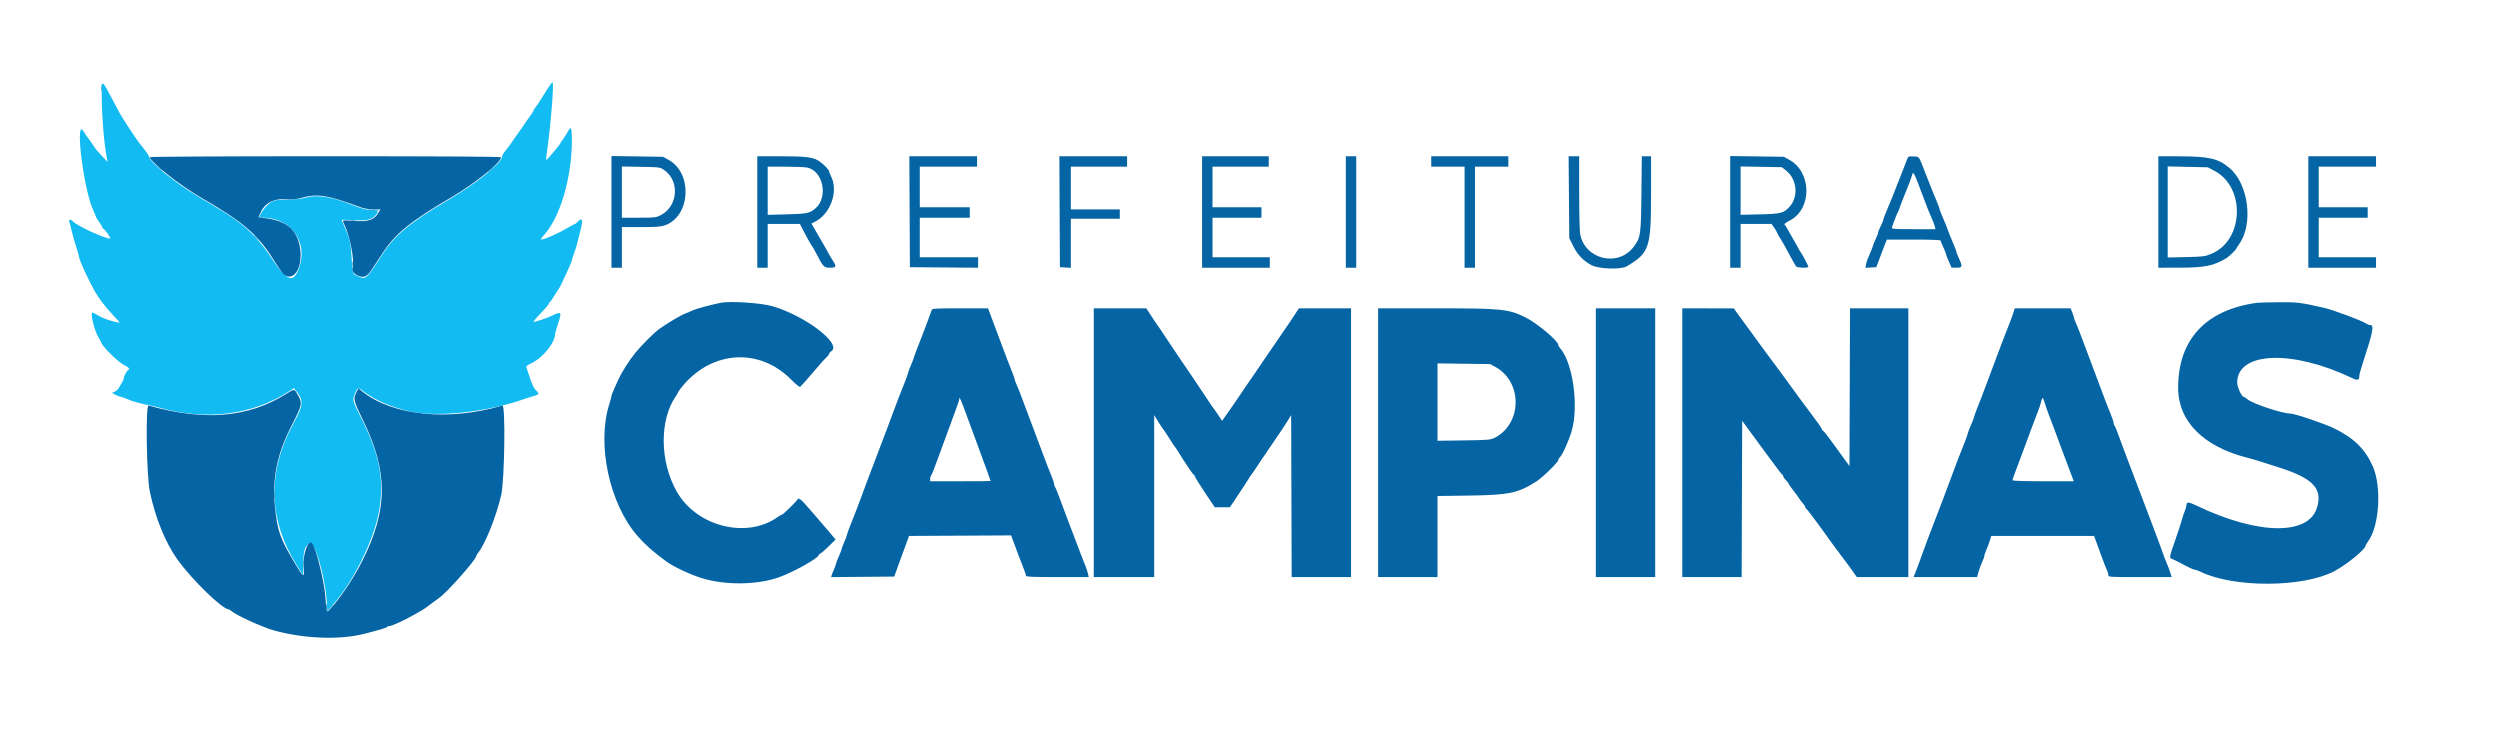
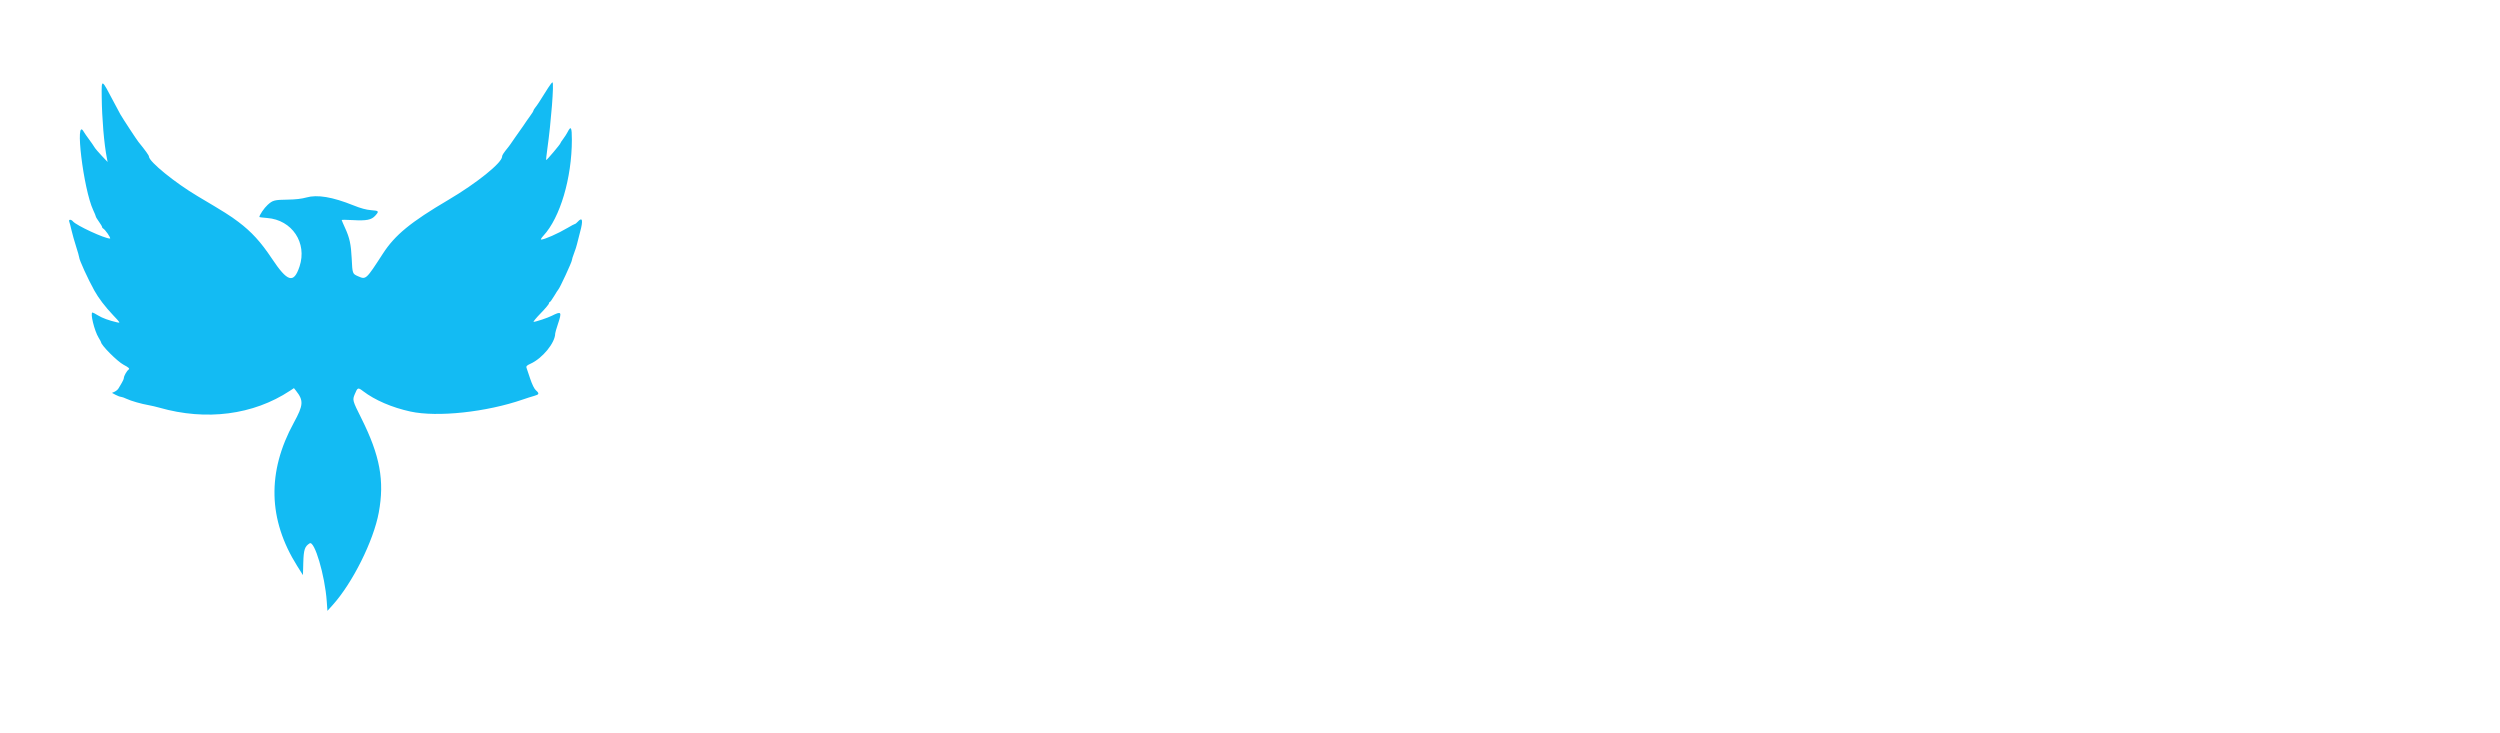
<svg xmlns="http://www.w3.org/2000/svg" id="svg" version="1.1" width="400" height="117.217" viewBox="0, 0, 400,117.217">
  <g id="svgg">
-     <path id="path0" d="M16.274 15.458 C 16.312 19.009,16.647 22.984,17.109 25.349 L 17.219 25.917 16.270 24.917 C 15.747 24.367,15.229 23.757,15.118 23.561 C 15.007 23.366,14.617 22.800,14.250 22.305 C 13.883 21.810,13.503 21.262,13.405 21.087 C 11.911 18.430,13.342 30.296,14.918 33.630 C 15.146 34.113,15.333 34.571,15.333 34.646 C 15.333 34.722,15.558 35.094,15.833 35.474 C 16.108 35.853,16.333 36.233,16.333 36.318 C 16.333 36.403,16.390 36.497,16.458 36.528 C 16.816 36.687,17.837 38.167,17.589 38.167 C 16.720 38.167,12.214 36.076,11.669 35.420 C 11.370 35.059,10.933 35.088,11.079 35.458 C 11.143 35.619,11.305 36.237,11.440 36.833 C 11.575 37.429,11.906 38.604,12.176 39.444 C 12.446 40.284,12.667 41.062,12.667 41.173 C 12.667 41.563,14.071 44.640,15.080 46.460 C 15.773 47.709,16.785 49.041,18.094 50.425 C 19.284 51.683,19.295 51.704,18.737 51.577 C 17.459 51.287,16.351 50.883,15.676 50.462 C 15.268 50.208,14.874 50.000,14.801 50.000 C 14.387 50.000,15.101 52.942,15.781 54.038 C 15.993 54.380,16.167 54.698,16.167 54.745 C 16.167 55.219,18.777 57.836,19.773 58.361 C 20.607 58.801,20.795 58.981,20.578 59.132 C 20.297 59.328,19.834 60.135,19.821 60.452 C 19.814 60.616,19.665 60.975,19.490 61.250 C 19.314 61.525,19.086 61.910,18.983 62.107 C 18.881 62.303,18.599 62.554,18.357 62.664 L 17.917 62.865 18.500 63.175 C 18.821 63.346,19.200 63.489,19.344 63.493 C 19.487 63.497,19.899 63.642,20.260 63.815 C 20.964 64.153,22.614 64.624,23.834 64.836 C 24.247 64.908,24.997 65.085,25.501 65.228 C 32.998 67.368,40.534 66.392,46.391 62.524 L 47.032 62.101 47.355 62.509 C 48.605 64.090,48.557 64.806,47.011 67.632 C 42.711 75.491,42.891 83.143,47.548 90.552 L 48.472 92.020 48.527 90.022 C 48.586 87.943,48.754 87.433,49.545 86.933 C 50.323 86.443,51.986 92.074,52.278 96.183 L 52.388 97.736 53.209 96.826 C 56.404 93.286,59.770 86.538,60.605 82.000 C 61.542 76.904,60.802 72.894,57.823 66.938 C 56.387 64.068,56.373 64.014,56.767 63.062 C 57.216 61.980,57.276 61.959,58.103 62.590 C 59.983 64.025,62.728 65.206,65.667 65.846 C 69.979 66.784,77.817 65.944,83.667 63.917 C 84.262 63.710,85.069 63.454,85.458 63.347 C 86.276 63.123,86.329 62.960,85.748 62.450 C 85.483 62.218,85.145 61.534,84.826 60.583 C 84.549 59.758,84.280 58.959,84.229 58.806 C 84.160 58.601,84.323 58.446,84.859 58.207 C 86.782 57.351,88.833 54.844,88.833 53.349 C 88.833 53.235,89.021 52.584,89.250 51.901 C 89.935 49.861,89.849 49.739,88.285 50.528 C 87.623 50.862,85.729 51.494,85.379 51.498 C 85.266 51.499,85.772 50.885,86.504 50.132 C 87.235 49.380,87.833 48.667,87.833 48.549 C 87.833 48.430,87.891 48.333,87.961 48.333 C 88.031 48.333,88.344 47.902,88.657 47.375 C 88.969 46.848,89.270 46.379,89.324 46.333 C 89.544 46.149,91.500 41.925,91.500 41.636 C 91.500 41.515,91.660 41.004,91.856 40.500 C 92.052 39.996,92.268 39.321,92.335 39.000 C 92.403 38.679,92.617 37.837,92.812 37.128 C 93.339 35.214,93.198 34.636,92.417 35.500 C 92.251 35.683,92.059 35.833,91.991 35.833 C 91.923 35.833,91.391 36.117,90.809 36.464 C 89.299 37.362,87.103 38.333,86.580 38.333 C 86.466 38.333,86.632 38.052,86.951 37.708 C 89.618 34.831,91.495 28.498,91.499 22.361 C 91.500 20.340,91.353 20.074,90.815 21.130 C 90.668 21.420,90.349 21.917,90.107 22.234 C 89.865 22.551,89.667 22.857,89.667 22.913 C 89.667 23.063,87.456 25.678,87.387 25.609 C 87.355 25.577,87.439 24.771,87.574 23.817 C 88.171 19.589,88.670 13.160,88.399 13.175 C 88.317 13.179,88.006 13.573,87.707 14.050 C 86.230 16.406,85.987 16.780,85.674 17.167 C 85.489 17.396,85.337 17.648,85.336 17.726 C 85.334 17.804,85.127 18.142,84.875 18.477 C 84.623 18.811,84.342 19.208,84.250 19.359 C 84.094 19.615,83.689 20.198,82.430 21.975 C 82.148 22.374,81.842 22.818,81.750 22.961 C 81.658 23.104,81.487 23.340,81.369 23.485 C 80.565 24.478,80.333 24.830,80.333 25.059 C 80.333 26.040,76.272 29.310,71.725 31.990 C 65.701 35.540,63.192 37.600,61.261 40.583 C 58.545 44.778,58.561 44.764,57.271 44.193 C 56.392 43.804,56.388 43.794,56.270 41.333 C 56.163 39.108,55.936 38.055,55.231 36.518 C 54.921 35.841,54.667 35.248,54.667 35.201 C 54.667 35.154,55.473 35.161,56.458 35.217 C 58.646 35.341,59.433 35.185,60.042 34.506 C 60.687 33.786,60.639 33.722,59.375 33.626 C 58.597 33.567,57.728 33.332,56.557 32.861 C 53.170 31.501,50.760 31.100,49.000 31.602 C 48.292 31.804,47.295 31.921,46.122 31.938 C 43.885 31.972,43.650 32.032,42.817 32.785 C 42.272 33.277,41.500 34.411,41.500 34.719 C 41.500 34.756,42.062 34.828,42.748 34.880 C 46.730 35.181,49.182 38.857,47.926 42.640 C 46.997 45.434,46.005 45.142,43.471 41.328 C 41.739 38.724,40.242 37.086,38.157 35.513 C 36.807 34.495,35.959 33.961,31.667 31.418 C 28.003 29.247,23.833 25.858,23.833 25.050 C 23.833 24.867,23.247 24.051,22.142 22.694 C 21.857 22.345,19.618 18.930,19.267 18.309 C 19.093 18.002,18.597 17.075,18.165 16.250 C 16.219 12.535,16.243 12.545,16.274 15.458 " stroke="none" fill="#13bbf3" fill-rule="evenodd" />
-     <path id="path1" d="M24.000 25.146 C 24.000 25.885,28.777 29.658,32.250 31.661 C 38.671 35.365,41.039 37.350,43.418 41.022 C 45.242 43.837,45.338 43.961,45.815 44.159 C 47.269 44.761,48.409 42.510,48.024 39.794 C 47.615 36.897,46.001 35.418,42.735 34.946 L 41.363 34.748 41.578 34.236 C 42.286 32.552,43.668 31.754,45.660 31.881 C 46.786 31.953,47.345 31.901,48.333 31.631 C 50.835 30.949,52.453 31.215,57.750 33.180 C 58.252 33.366,59.036 33.491,59.724 33.495 L 60.864 33.500 60.557 34.024 C 59.860 35.214,58.971 35.507,56.564 35.340 C 54.600 35.204,54.714 35.148,55.142 36.033 C 56.023 37.852,56.751 41.779,56.408 42.860 C 56.265 43.312,56.631 43.836,57.281 44.107 C 58.253 44.513,58.715 44.294,59.544 43.031 C 59.947 42.418,60.703 41.267,61.226 40.474 C 63.299 37.327,65.623 35.445,72.250 31.546 C 76.076 29.294,80.167 25.999,80.167 25.168 C 80.167 25.056,70.824 25.000,52.083 25.000 C 36.190 25.000,24.000 25.063,24.000 25.146 M97.833 33.900 L 97.833 42.833 98.667 42.833 L 99.500 42.833 99.500 39.583 L 99.500 36.333 102.542 36.334 C 105.019 36.335,105.737 36.281,106.409 36.042 C 110.493 34.595,110.865 27.726,106.976 25.579 L 106.083 25.087 101.958 25.026 L 97.833 24.966 97.833 33.900 M121.167 33.917 L 121.167 42.833 122.000 42.833 L 122.833 42.833 122.833 39.333 L 122.833 35.833 125.413 35.833 L 127.992 35.833 128.307 36.458 C 128.884 37.606,129.702 39.081,129.902 39.333 C 130.011 39.471,130.312 39.996,130.572 40.500 C 131.723 42.730,131.820 42.833,132.792 42.833 C 133.831 42.833,133.888 42.669,133.210 41.622 C 132.959 41.234,132.661 40.729,132.547 40.500 C 132.432 40.271,132.117 39.708,131.846 39.250 C 131.574 38.792,131.160 38.079,130.925 37.667 C 130.689 37.254,130.346 36.654,130.162 36.333 L 129.827 35.750 130.205 35.579 C 132.830 34.395,134.223 30.652,132.957 28.183 C 132.797 27.871,132.664 27.533,132.662 27.433 C 132.655 27.161,131.830 26.314,131.061 25.787 C 130.119 25.142,129.006 25.002,124.792 25.001 L 121.167 25.000 121.167 33.917 M145.540 33.875 L 145.583 42.750 151.042 42.794 L 156.500 42.838 156.500 42.002 L 156.500 41.167 151.833 41.167 L 147.167 41.167 147.167 38.000 L 147.167 34.833 151.167 34.833 L 155.167 34.833 155.167 34.000 L 155.167 33.167 151.167 33.167 L 147.167 33.167 147.167 29.917 L 147.167 26.667 151.750 26.667 L 156.333 26.667 156.333 25.833 L 156.333 25.000 150.915 25.000 L 145.497 25.000 145.540 33.875 M169.540 33.875 L 169.583 42.750 170.458 42.800 L 171.333 42.851 171.333 38.925 L 171.333 35.000 175.250 35.000 L 179.167 35.000 179.167 34.250 L 179.167 33.500 175.250 33.500 L 171.333 33.500 171.333 30.083 L 171.333 26.667 175.833 26.667 L 180.333 26.667 180.333 25.833 L 180.333 25.000 174.915 25.000 L 169.497 25.000 169.540 33.875 M192.333 33.917 L 192.333 42.833 197.750 42.833 L 203.167 42.833 203.167 42.000 L 203.167 41.167 198.583 41.167 L 194.000 41.167 194.000 38.000 L 194.000 34.833 197.917 34.833 L 201.833 34.833 201.833 34.000 L 201.833 33.167 197.917 33.167 L 194.000 33.167 194.000 29.917 L 194.000 26.667 198.500 26.667 L 203.000 26.667 203.000 25.833 L 203.000 25.000 197.667 25.000 L 192.333 25.000 192.333 33.917 M215.333 33.917 L 215.333 42.833 216.167 42.833 L 217.000 42.833 217.000 33.917 L 217.000 25.000 216.167 25.000 L 215.333 25.000 215.333 33.917 M229.000 25.833 L 229.000 26.667 231.667 26.667 L 234.333 26.667 234.333 34.750 L 234.333 42.833 235.167 42.833 L 236.000 42.833 236.000 34.750 L 236.000 26.667 238.667 26.667 L 241.333 26.667 241.333 25.833 L 241.333 25.000 235.167 25.000 L 229.000 25.000 229.000 25.833 M251.031 31.551 L 251.083 38.102 251.699 39.342 C 252.407 40.771,253.357 41.763,254.667 42.442 C 255.832 43.045,259.337 43.159,260.250 42.623 C 263.891 40.484,264.167 39.674,264.167 31.126 L 264.167 25.000 263.428 25.000 L 262.689 25.000 262.629 30.958 C 262.562 37.605,262.502 38.014,261.379 39.500 C 258.896 42.785,253.596 41.523,252.826 37.463 C 252.739 37.000,252.667 34.006,252.667 30.811 L 252.667 25.000 251.823 25.000 L 250.979 25.000 251.031 31.551 M276.833 33.900 L 276.833 42.833 277.667 42.833 L 278.500 42.833 278.500 39.333 L 278.500 35.833 280.977 35.833 L 283.455 35.833 283.894 36.467 C 284.136 36.816,284.333 37.155,284.333 37.221 C 284.333 37.286,284.536 37.657,284.784 38.045 C 285.032 38.433,285.356 38.975,285.505 39.250 C 285.654 39.525,286.099 40.350,286.494 41.083 C 286.889 41.817,287.286 42.510,287.377 42.625 C 287.561 42.859,289.333 42.918,289.333 42.690 C 289.333 42.513,288.369 40.676,288.097 40.333 C 287.987 40.196,287.810 39.896,287.703 39.667 C 287.596 39.438,287.281 38.875,287.003 38.417 C 286.725 37.958,286.312 37.232,286.085 36.803 C 285.858 36.375,285.597 35.977,285.505 35.920 C 285.413 35.863,285.805 35.575,286.377 35.280 C 289.945 33.440,289.900 27.564,286.303 25.575 L 285.417 25.085 281.125 25.026 L 276.833 24.967 276.833 33.900 M305.185 25.366 C 305.103 25.577,304.833 26.275,304.585 26.917 C 304.337 27.558,303.924 28.608,303.667 29.250 C 303.409 29.892,302.996 30.942,302.747 31.583 C 302.499 32.225,302.079 33.243,301.814 33.847 C 301.550 34.450,301.333 35.034,301.333 35.144 C 301.333 35.254,301.146 35.714,300.917 36.167 C 300.688 36.619,300.500 37.090,300.500 37.213 C 300.500 37.337,300.313 37.826,300.083 38.301 C 299.854 38.776,299.667 39.247,299.667 39.347 C 299.667 39.447,299.446 40.007,299.176 40.590 C 298.906 41.174,298.634 41.921,298.572 42.252 L 298.459 42.852 299.332 42.801 L 300.205 42.750 300.584 41.750 C 300.792 41.200,301.059 40.487,301.178 40.167 C 301.296 39.846,301.506 39.302,301.645 38.958 L 301.897 38.333 306.199 38.333 C 308.969 38.333,310.500 38.393,310.500 38.501 C 310.500 38.593,310.688 39.057,310.917 39.532 C 311.146 40.007,311.332 40.475,311.331 40.573 C 311.330 40.670,311.536 41.217,311.790 41.787 L 312.250 42.824 313.042 42.829 C 313.996 42.834,314.042 42.649,313.418 41.308 C 313.190 40.818,313.003 40.332,313.002 40.230 C 313.001 40.127,312.835 39.677,312.633 39.230 C 312.432 38.782,312.132 38.060,311.967 37.625 C 311.802 37.190,311.532 36.477,311.367 36.042 C 311.201 35.606,310.901 34.884,310.700 34.437 C 310.498 33.990,310.333 33.549,310.333 33.458 C 310.333 33.367,310.154 32.870,309.935 32.354 C 309.462 31.241,308.707 29.366,308.080 27.750 C 306.947 24.829,307.128 25.089,306.180 25.033 C 305.428 24.988,305.318 25.025,305.185 25.366 M345.333 33.917 L 345.333 42.833 348.625 42.830 C 352.773 42.827,354.162 42.546,356.257 41.288 C 356.650 41.052,357.833 39.893,357.833 39.744 C 357.833 39.689,358.009 39.406,358.224 39.114 C 360.585 35.908,359.785 29.437,356.711 26.874 C 354.865 25.334,353.472 25.019,348.458 25.007 L 345.333 25.000 345.333 33.917 M369.333 33.917 L 369.333 42.833 374.750 42.833 L 380.167 42.833 380.167 42.000 L 380.167 41.167 375.583 41.167 L 371.000 41.167 371.000 38.000 L 371.000 34.833 374.917 34.833 L 378.833 34.833 378.833 34.000 L 378.833 33.167 374.917 33.167 L 371.000 33.167 371.000 29.917 L 371.000 26.667 375.583 26.667 L 380.167 26.667 380.167 25.833 L 380.167 25.000 374.750 25.000 L 369.333 25.000 369.333 33.917 M106.268 27.205 C 108.773 28.942,108.493 32.954,105.767 34.400 C 104.984 34.816,104.839 34.833,102.225 34.833 L 99.500 34.833 99.500 30.737 L 99.500 26.640 102.556 26.695 C 105.572 26.749,105.622 26.756,106.268 27.205 M129.200 26.818 C 131.699 27.398,132.533 31.510,130.515 33.300 C 129.592 34.119,129.101 34.225,125.875 34.300 L 122.833 34.370 122.833 30.518 L 122.833 26.667 125.708 26.671 C 127.290 26.673,128.861 26.739,129.200 26.818 M285.786 27.295 C 287.514 28.665,287.793 31.454,286.360 33.042 C 285.391 34.115,284.989 34.220,281.542 34.300 L 278.500 34.370 278.500 30.503 L 278.500 26.637 281.799 26.693 L 285.097 26.750 285.786 27.295 M354.295 27.320 C 359.301 29.957,359.035 38.390,353.876 40.586 C 352.806 41.041,352.602 41.069,349.792 41.132 L 346.833 41.199 346.833 33.913 L 346.833 26.627 350.042 26.698 L 353.250 26.770 354.295 27.320 M306.357 28.042 C 306.468 28.248,306.738 28.904,306.958 29.500 C 307.177 30.096,307.545 31.071,307.775 31.667 C 308.005 32.262,308.305 33.047,308.441 33.411 C 308.578 33.775,308.861 34.450,309.070 34.911 C 309.279 35.372,309.500 35.956,309.561 36.208 L 309.673 36.667 306.150 36.667 C 302.872 36.667,302.634 36.646,302.717 36.375 C 302.935 35.668,303.555 34.068,303.671 33.917 C 303.741 33.825,303.876 33.487,303.971 33.167 C 304.066 32.846,304.488 31.758,304.908 30.750 C 305.328 29.742,305.749 28.635,305.842 28.292 C 306.041 27.562,306.087 27.540,306.357 28.042 M115.333 48.444 C 113.642 48.780,111.319 49.415,110.757 49.694 C 110.387 49.879,109.884 50.091,109.639 50.166 C 109.243 50.287,107.396 51.339,106.419 52.000 C 106.216 52.137,105.832 52.397,105.567 52.577 C 104.774 53.114,102.698 55.167,101.683 56.417 C 100.668 57.667,99.484 59.526,98.924 60.750 C 98.137 62.469,97.833 63.200,97.831 63.380 C 97.830 63.492,97.674 64.071,97.485 64.667 C 95.455 71.051,97.501 80.605,101.998 85.750 C 103.245 87.176,104.499 88.284,106.677 89.882 C 107.749 90.668,110.442 91.930,112.250 92.492 C 115.959 93.646,121.017 93.611,124.512 92.407 C 126.833 91.608,131.000 89.291,131.000 88.800 C 131.000 88.721,131.122 88.609,131.272 88.552 C 131.421 88.495,132.028 87.970,132.621 87.386 L 133.699 86.324 132.895 85.370 C 132.452 84.846,131.571 83.817,130.936 83.083 C 130.301 82.350,129.684 81.637,129.565 81.500 C 128.147 79.859,127.810 79.582,127.613 79.895 C 127.333 80.338,125.297 82.333,125.123 82.333 C 125.043 82.333,124.739 82.505,124.447 82.715 C 119.523 86.261,111.517 84.277,108.320 78.719 C 105.534 73.876,105.476 67.157,108.188 63.308 C 108.360 63.064,108.500 62.812,108.500 62.747 C 108.500 62.683,108.819 62.245,109.208 61.775 C 113.933 56.073,121.483 55.606,126.551 60.700 C 127.266 61.420,127.925 61.963,128.015 61.907 C 128.105 61.852,128.832 61.043,129.631 60.110 C 131.590 57.821,131.682 57.717,132.208 57.205 C 132.460 56.960,132.667 56.681,132.667 56.586 C 132.667 56.491,132.813 56.322,132.992 56.210 C 134.805 55.078,128.879 50.531,123.583 48.992 C 121.779 48.468,116.859 48.141,115.333 48.444 M361.083 48.453 C 352.892 49.590,348.491 54.350,348.502 62.062 C 348.510 67.410,352.540 71.467,359.611 73.247 C 360.084 73.366,360.946 73.615,361.527 73.800 C 362.108 73.985,363.531 74.439,364.689 74.809 C 370.074 76.530,371.619 78.158,370.735 81.178 C 369.401 85.737,361.246 85.608,351.388 80.872 C 350.174 80.289,349.833 80.278,349.833 80.823 C 349.833 80.990,349.720 81.397,349.581 81.729 C 349.443 82.061,349.221 82.726,349.088 83.208 C 348.956 83.689,348.470 85.171,348.010 86.500 C 347.027 89.339,347.038 89.252,347.625 89.475 C 347.877 89.571,348.346 89.794,348.667 89.971 C 350.002 90.707,350.976 91.167,351.200 91.167 C 351.330 91.167,351.743 91.314,352.115 91.494 C 357.422 94.058,368.371 94.025,373.417 91.429 C 375.385 90.417,378.500 87.878,378.500 87.286 C 378.500 87.208,378.678 86.906,378.895 86.614 C 380.700 84.193,381.093 77.923,379.648 74.620 C 378.452 71.886,376.622 70.081,373.500 68.553 C 371.923 67.781,367.137 66.162,366.442 66.165 C 365.172 66.171,360.454 64.605,359.615 63.899 C 359.354 63.679,359.079 63.500,359.003 63.500 C 358.658 63.500,357.938 61.900,357.949 61.159 C 358.023 56.254,366.801 55.927,376.303 60.475 C 377.250 60.928,377.492 60.850,377.497 60.088 C 377.499 59.908,377.722 59.083,377.993 58.255 C 379.727 52.966,379.912 52.000,379.194 52.000 C 379.036 52.000,378.760 51.897,378.579 51.771 C 377.876 51.280,373.312 49.581,371.750 49.228 C 368.045 48.390,367.571 48.333,364.557 48.358 C 362.922 48.372,361.358 48.415,361.083 48.453 M149.068 49.625 C 149.019 49.785,148.752 50.517,148.474 51.250 C 148.197 51.983,147.800 53.033,147.593 53.583 C 147.386 54.133,147.048 54.996,146.842 55.500 C 146.636 56.004,146.361 56.754,146.231 57.167 C 146.101 57.579,145.871 58.178,145.721 58.497 C 145.570 58.817,145.391 59.304,145.323 59.581 C 145.254 59.857,145.031 60.496,144.826 61.000 C 144.211 62.513,143.567 64.176,143.082 65.500 C 142.407 67.343,141.535 69.659,140.414 72.583 C 139.231 75.669,138.380 77.930,137.748 79.667 C 137.274 80.971,136.641 82.608,136.008 84.167 C 135.803 84.671,135.579 85.308,135.509 85.583 C 135.440 85.858,135.222 86.435,135.025 86.866 C 134.828 87.296,134.667 87.732,134.667 87.835 C 134.667 87.937,134.481 88.427,134.254 88.923 C 134.027 89.419,133.792 90.033,133.731 90.287 C 133.670 90.542,133.527 90.938,133.414 91.167 C 133.301 91.396,133.156 91.753,133.092 91.961 L 132.976 92.338 138.029 92.294 L 143.083 92.250 143.440 91.250 C 143.636 90.700,144.072 89.500,144.410 88.583 C 144.747 87.667,145.119 86.654,145.237 86.333 L 145.450 85.750 153.619 85.707 L 161.787 85.664 162.074 86.457 C 162.591 87.885,163.354 89.897,163.765 90.917 C 163.986 91.467,164.167 92.010,164.167 92.125 C 164.167 92.287,165.280 92.333,169.180 92.333 L 174.193 92.333 174.080 91.792 C 174.018 91.494,173.797 90.837,173.589 90.333 C 173.247 89.503,172.935 88.694,171.758 85.583 C 171.550 85.033,171.149 83.983,170.867 83.250 C 170.585 82.517,170.039 81.054,169.654 80.000 C 169.269 78.946,168.890 78.012,168.811 77.925 C 168.731 77.838,168.667 77.632,168.667 77.468 C 168.667 77.304,168.453 76.663,168.192 76.043 C 167.930 75.424,167.622 74.654,167.506 74.333 C 167.390 74.012,167.124 73.300,166.914 72.750 C 166.705 72.200,166.310 71.150,166.038 70.417 C 165.765 69.683,165.299 68.446,165.003 67.667 C 163.954 64.911,163.701 64.239,163.344 63.250 C 163.145 62.700,162.836 61.932,162.658 61.543 C 162.479 61.155,162.333 60.756,162.333 60.658 C 162.333 60.559,162.188 60.127,162.011 59.698 C 161.674 58.878,160.785 56.559,160.052 54.583 C 159.668 53.549,159.258 52.455,158.350 50.042 L 158.083 49.335 153.620 49.334 C 149.513 49.333,149.149 49.357,149.068 49.625 M175.000 70.833 L 175.000 92.333 179.833 92.333 L 184.667 92.333 184.667 79.375 L 184.667 66.417 185.308 67.458 C 185.660 68.031,186.060 68.631,186.196 68.792 C 186.332 68.952,186.767 69.608,187.163 70.250 C 187.560 70.892,187.932 71.454,187.992 71.500 C 188.051 71.546,188.321 71.950,188.591 72.398 C 188.862 72.845,189.196 73.378,189.333 73.582 C 189.471 73.786,189.874 74.394,190.230 74.934 C 190.585 75.475,190.942 75.942,191.022 75.972 C 191.101 76.003,191.167 76.109,191.167 76.208 C 191.167 76.307,191.886 77.463,192.765 78.777 L 194.364 81.167 195.570 81.167 L 196.776 81.167 198.180 79.069 C 198.952 77.915,199.696 76.772,199.833 76.527 C 199.971 76.283,200.127 76.046,200.181 76.000 C 200.235 75.954,200.572 75.472,200.931 74.928 C 201.290 74.385,201.696 73.769,201.833 73.561 C 201.971 73.352,202.758 72.198,203.583 70.995 C 205.319 68.463,205.416 68.318,206.083 67.231 L 206.583 66.417 206.626 79.375 L 206.669 92.333 211.418 92.333 L 216.167 92.333 216.167 70.833 L 216.167 49.333 211.998 49.333 L 207.829 49.333 207.206 50.274 C 206.864 50.791,206.471 51.386,206.333 51.596 C 206.034 52.054,203.803 55.311,202.317 57.461 C 201.730 58.310,201.137 59.181,201.000 59.397 C 200.862 59.612,200.413 60.267,200.000 60.852 C 199.588 61.438,199.176 62.039,199.084 62.188 C 198.992 62.337,198.484 63.087,197.956 63.855 C 197.428 64.622,196.867 65.438,196.709 65.667 C 196.551 65.896,196.223 66.365,195.978 66.710 L 195.534 67.336 194.900 66.380 C 194.551 65.855,194.169 65.310,194.050 65.171 C 193.932 65.031,193.516 64.418,193.126 63.808 C 192.736 63.198,191.967 62.045,191.417 61.246 C 190.867 60.447,190.342 59.669,190.250 59.518 C 190.158 59.367,189.896 58.984,189.667 58.667 C 189.438 58.350,189.175 57.965,189.083 57.811 C 188.992 57.657,188.467 56.878,187.917 56.079 C 187.367 55.281,186.598 54.130,186.207 53.522 C 185.817 52.914,185.405 52.304,185.291 52.166 C 185.177 52.028,184.708 51.335,184.250 50.626 L 183.417 49.338 179.208 49.335 L 175.000 49.333 175.000 70.833 M220.500 70.833 L 220.500 92.333 225.250 92.333 L 230.000 92.333 230.000 85.848 L 230.000 79.362 235.125 79.289 C 241.489 79.198,242.879 78.903,245.833 77.023 C 246.835 76.385,249.333 73.934,249.333 73.589 C 249.333 73.471,249.437 73.288,249.564 73.182 C 249.966 72.849,251.023 70.497,251.478 68.927 C 252.637 64.923,251.638 57.938,249.582 55.666 C 249.445 55.514,249.333 55.309,249.333 55.210 C 249.333 54.561,246.031 51.775,244.119 50.809 C 241.411 49.442,240.349 49.333,229.735 49.333 L 220.500 49.333 220.500 70.833 M255.333 70.833 L 255.333 92.333 260.083 92.333 L 264.833 92.333 264.833 70.833 L 264.833 49.333 260.083 49.333 L 255.333 49.333 255.333 70.833 M269.167 70.833 L 269.167 92.333 273.916 92.333 L 278.665 92.333 278.707 79.832 L 278.750 67.331 280.167 69.262 C 280.946 70.325,281.868 71.581,282.217 72.055 C 282.565 72.529,282.977 73.090,283.133 73.303 C 284.479 75.137,285.090 75.925,285.202 75.972 C 285.274 76.003,285.333 76.121,285.333 76.235 C 285.333 76.349,285.521 76.618,285.750 76.833 C 285.979 77.049,286.167 77.286,286.167 77.361 C 286.167 77.435,286.523 77.953,286.958 78.512 C 287.394 79.071,287.833 79.675,287.935 79.854 C 288.037 80.033,288.281 80.350,288.477 80.559 C 288.673 80.767,288.833 81.021,288.833 81.122 C 288.833 81.223,288.892 81.331,288.965 81.361 C 289.078 81.409,289.898 82.470,291.083 84.104 C 291.267 84.356,291.694 84.943,292.032 85.407 C 292.370 85.870,292.820 86.498,293.032 86.802 C 293.244 87.105,293.493 87.443,293.586 87.552 C 293.679 87.661,294.165 88.313,294.667 89.000 C 295.168 89.688,295.655 90.339,295.748 90.447 C 295.841 90.555,296.179 91.022,296.500 91.485 L 297.083 92.326 301.208 92.330 L 305.333 92.333 305.333 70.833 L 305.333 49.333 300.668 49.333 L 296.002 49.333 295.959 61.948 L 295.917 74.562 294.667 72.853 C 293.979 71.913,293.081 70.681,292.671 70.114 C 292.260 69.547,291.829 69.023,291.712 68.950 C 291.596 68.877,291.500 68.749,291.500 68.666 C 291.500 68.530,290.717 67.423,289.321 65.583 C 288.646 64.694,287.019 62.483,286.500 61.750 C 285.992 61.032,284.370 58.827,283.680 57.917 C 282.803 56.759,281.114 54.456,280.257 53.248 C 279.803 52.607,279.353 51.996,279.257 51.890 C 279.162 51.784,278.708 51.168,278.250 50.521 L 277.417 49.345 273.292 49.339 L 269.167 49.333 269.167 70.833 M322.166 49.958 C 321.982 50.557,321.681 51.351,320.667 53.917 C 320.414 54.558,320.000 55.646,319.748 56.333 C 319.261 57.665,318.864 58.728,318.005 61.000 C 317.711 61.779,317.300 62.867,317.093 63.417 C 316.886 63.967,316.548 64.829,316.342 65.333 C 316.137 65.837,315.909 66.475,315.836 66.750 C 315.763 67.025,315.533 67.625,315.325 68.083 C 315.117 68.542,314.891 69.142,314.823 69.417 C 314.754 69.692,314.531 70.329,314.326 70.833 C 313.711 72.346,313.067 74.009,312.582 75.333 C 311.672 77.818,309.966 82.318,309.090 84.542 C 308.864 85.115,308.572 85.883,308.441 86.250 C 308.311 86.617,307.965 87.554,307.674 88.333 C 307.383 89.112,307.044 90.050,306.920 90.417 C 306.797 90.783,306.576 91.365,306.429 91.708 L 306.162 92.333 311.243 92.333 L 316.324 92.333 316.586 91.434 C 316.729 90.939,316.994 90.230,317.174 89.859 C 317.353 89.487,317.500 89.073,317.500 88.939 C 317.500 88.804,317.658 88.332,317.851 87.889 C 318.044 87.446,318.291 86.783,318.400 86.417 L 318.598 85.750 326.825 85.750 L 335.052 85.750 335.543 87.083 C 335.813 87.817,336.238 88.979,336.488 89.667 C 336.738 90.354,337.031 91.080,337.138 91.281 C 337.245 91.481,337.333 91.800,337.333 91.989 C 337.333 92.329,337.391 92.333,342.400 92.333 L 347.467 92.333 347.250 91.625 C 347.131 91.235,346.868 90.542,346.667 90.083 C 346.465 89.625,346.203 88.950,346.084 88.583 C 345.966 88.217,345.626 87.279,345.330 86.500 C 344.432 84.140,344.058 83.148,343.505 81.667 C 343.214 80.887,342.801 79.800,342.586 79.250 C 342.372 78.700,341.957 77.612,341.665 76.833 C 341.043 75.177,340.581 73.956,339.836 72.000 C 339.539 71.221,339.110 70.058,338.882 69.417 C 338.654 68.775,338.400 68.179,338.317 68.092 C 338.234 68.005,338.167 67.799,338.167 67.635 C 338.167 67.471,337.953 66.829,337.692 66.210 C 337.430 65.590,337.122 64.821,337.006 64.500 C 336.890 64.179,336.624 63.467,336.414 62.917 C 336.205 62.367,335.810 61.317,335.538 60.583 C 335.265 59.850,334.799 58.612,334.503 57.833 C 333.454 55.078,333.201 54.406,332.844 53.417 C 332.645 52.867,332.336 52.099,332.158 51.710 C 331.979 51.322,331.833 50.929,331.833 50.839 C 331.833 50.748,331.713 50.372,331.565 50.003 L 331.297 49.333 326.828 49.333 L 322.359 49.333 322.166 49.958 M239.257 58.708 C 243.661 61.106,243.558 67.871,239.085 70.080 C 238.483 70.377,237.998 70.415,234.208 70.465 L 230.000 70.521 230.000 64.333 L 230.000 58.146 234.208 58.198 L 238.417 58.250 239.257 58.708 M57.008 62.819 C 56.488 63.837,56.555 64.105,58.150 67.375 C 62.093 75.458,62.071 81.485,58.069 89.552 C 56.693 92.325,54.642 95.436,52.965 97.293 C 52.216 98.123,52.225 98.138,52.097 95.833 C 51.966 93.464,50.668 88.010,49.995 87.000 C 49.379 86.075,48.414 88.610,48.572 90.735 C 48.709 92.572,48.629 92.533,47.126 90.035 C 44.828 86.217,44.363 84.884,43.993 81.059 C 43.545 76.431,44.334 72.611,46.686 68.033 C 48.353 64.786,48.409 64.511,47.662 63.208 C 47.058 62.155,47.181 62.164,45.718 63.074 C 39.681 66.831,32.641 67.413,23.777 64.889 C 23.279 64.747,23.442 76.135,23.974 78.667 C 24.862 82.893,26.491 86.887,28.417 89.556 C 30.763 92.810,35.595 97.500,36.601 97.500 C 36.668 97.500,36.845 97.609,36.992 97.743 C 37.719 98.401,41.894 100.316,43.750 100.843 C 48.475 102.185,54.263 102.423,58.167 101.436 C 60.799 100.770,61.840 100.457,61.934 100.305 C 61.981 100.229,62.155 100.167,62.320 100.167 C 62.689 100.167,64.715 99.240,66.170 98.406 C 66.764 98.066,67.400 97.703,67.583 97.601 C 67.767 97.499,68.357 97.079,68.894 96.666 C 69.432 96.254,70.060 95.792,70.290 95.640 C 71.439 94.879,76.167 89.555,76.167 89.022 C 76.167 88.943,76.321 88.683,76.509 88.443 C 77.659 86.981,79.387 82.658,80.184 79.250 C 80.732 76.905,80.903 64.741,80.386 64.893 C 71.752 67.422,62.881 66.533,57.973 62.645 L 57.348 62.151 57.008 62.819 M154.494 66.000 C 154.869 67.030,155.780 69.502,156.980 72.750 C 157.739 74.803,158.500 76.909,158.500 76.957 C 158.500 76.981,156.325 77.000,153.667 77.000 L 148.833 77.000 148.833 76.617 C 148.833 76.406,148.897 76.162,148.974 76.075 C 149.115 75.916,149.421 75.143,150.257 72.833 C 150.505 72.146,150.876 71.133,151.081 70.583 C 151.286 70.033,151.549 69.321,151.665 69.000 C 151.781 68.679,152.084 67.854,152.338 67.167 C 153.387 64.331,153.500 63.996,153.508 63.712 C 153.515 63.450,153.838 64.199,154.494 66.000 M327.154 64.458 C 327.279 64.894,327.586 65.775,327.838 66.417 C 328.090 67.058,328.501 68.146,328.751 68.833 C 329.002 69.521,329.432 70.683,329.707 71.417 C 329.982 72.150,330.376 73.200,330.582 73.750 C 330.788 74.300,331.147 75.256,331.380 75.875 L 331.804 77.000 326.902 77.000 C 323.780 77.000,322.000 76.940,322.000 76.835 C 322.000 76.744,322.195 76.163,322.433 75.543 C 323.069 73.888,323.744 72.083,324.256 70.667 C 324.845 69.041,325.338 67.729,325.979 66.083 C 326.265 65.350,326.546 64.506,326.603 64.208 C 326.747 63.465,326.888 63.528,327.154 64.458 " stroke="none" fill="#0464a4" fill-rule="evenodd" />
-     <path id="path2" d="M25.333 26.750 C 25.644 27.071,25.936 27.333,25.982 27.333 C 26.028 27.333,25.811 27.071,25.500 26.750 C 25.189 26.429,24.897 26.167,24.851 26.167 C 24.805 26.167,25.022 26.429,25.333 26.750 M56.375 42.250 C 56.377 42.617,56.411 42.747,56.451 42.540 C 56.491 42.332,56.490 42.032,56.448 41.873 C 56.406 41.714,56.374 41.883,56.375 42.250 M33.295 66.454 C 33.594 66.491,34.044 66.490,34.295 66.452 C 34.545 66.414,34.300 66.384,33.750 66.385 C 33.200 66.386,32.995 66.417,33.295 66.454 M43.887 79.167 C 43.887 79.762,43.917 80.006,43.954 79.708 C 43.991 79.410,43.991 78.923,43.954 78.625 C 43.917 78.327,43.887 78.571,43.887 79.167 M52.180 97.115 C 52.173 97.499,52.226 97.850,52.299 97.895 C 52.371 97.940,52.403 97.701,52.370 97.363 C 52.279 96.441,52.195 96.331,52.180 97.115 " stroke="none" fill="#148cbc" fill-rule="evenodd" />
-     <path id="path3" d="M16.214 14.083 C 16.216 14.542,16.248 14.709,16.286 14.456 C 16.325 14.203,16.324 13.828,16.284 13.623 C 16.244 13.418,16.213 13.625,16.214 14.083 M23.833 25.219 C 23.833 25.248,24.077 25.491,24.375 25.760 L 24.917 26.250 24.427 25.708 C 23.971 25.203,23.833 25.090,23.833 25.219 M78.667 26.917 C 78.262 27.329,77.968 27.667,78.014 27.667 C 78.060 27.667,78.428 27.329,78.833 26.917 C 79.238 26.504,79.532 26.167,79.486 26.167 C 79.440 26.167,79.072 26.504,78.667 26.917 M58.833 33.595 C 59.401 33.721,60.667 33.743,60.667 33.626 C 60.667 33.557,60.198 33.509,59.625 33.519 C 59.052 33.530,58.696 33.564,58.833 33.595 M56.125 35.284 C 56.331 35.324,56.669 35.324,56.875 35.284 C 57.081 35.245,56.913 35.212,56.500 35.212 C 56.087 35.212,55.919 35.245,56.125 35.284 M40.667 37.719 C 40.667 37.748,40.910 37.991,41.208 38.260 L 41.750 38.750 41.260 38.208 C 40.804 37.703,40.667 37.590,40.667 37.719 M52.740 97.375 L 52.250 97.917 52.792 97.427 C 53.297 96.971,53.410 96.833,53.281 96.833 C 53.252 96.833,53.009 97.077,52.740 97.375 " stroke="none" fill="#1494c4" fill-rule="evenodd" />
+     <path id="path0" d="M16.274 15.458 C 16.312 19.009,16.647 22.984,17.109 25.349 L 17.219 25.917 16.270 24.917 C 15.747 24.367,15.229 23.757,15.118 23.561 C 15.007 23.366,14.617 22.800,14.250 22.305 C 13.883 21.810,13.503 21.262,13.405 21.087 C 11.911 18.430,13.342 30.296,14.918 33.630 C 15.146 34.113,15.333 34.571,15.333 34.646 C 15.333 34.722,15.558 35.094,15.833 35.474 C 16.108 35.853,16.333 36.233,16.333 36.318 C 16.333 36.403,16.390 36.497,16.458 36.528 C 16.816 36.687,17.837 38.167,17.589 38.167 C 16.720 38.167,12.214 36.076,11.669 35.420 C 11.370 35.059,10.933 35.088,11.079 35.458 C 11.143 35.619,11.305 36.237,11.440 36.833 C 11.575 37.429,11.906 38.604,12.176 39.444 C 12.446 40.284,12.667 41.062,12.667 41.173 C 12.667 41.563,14.071 44.640,15.080 46.460 C 15.773 47.709,16.785 49.041,18.094 50.425 C 19.284 51.683,19.295 51.704,18.737 51.577 C 17.459 51.287,16.351 50.883,15.676 50.462 C 15.268 50.208,14.874 50.000,14.801 50.000 C 14.387 50.000,15.101 52.942,15.781 54.038 C 15.993 54.380,16.167 54.698,16.167 54.745 C 16.167 55.219,18.777 57.836,19.773 58.361 C 20.607 58.801,20.795 58.981,20.578 59.132 C 20.297 59.328,19.834 60.135,19.821 60.452 C 19.814 60.616,19.665 60.975,19.490 61.250 C 19.314 61.525,19.086 61.910,18.983 62.107 C 18.881 62.303,18.599 62.554,18.357 62.664 L 17.917 62.865 18.500 63.175 C 18.821 63.346,19.200 63.489,19.344 63.493 C 19.487 63.497,19.899 63.642,20.260 63.815 C 20.964 64.153,22.614 64.624,23.834 64.836 C 24.247 64.908,24.997 65.085,25.501 65.228 C 32.998 67.368,40.534 66.392,46.391 62.524 L 47.032 62.101 47.355 62.509 C 48.605 64.090,48.557 64.806,47.011 67.632 C 42.711 75.491,42.891 83.143,47.548 90.552 L 48.472 92.020 48.527 90.022 C 48.586 87.943,48.754 87.433,49.545 86.933 C 50.323 86.443,51.986 92.074,52.278 96.183 L 52.388 97.736 53.209 96.826 C 56.404 93.286,59.770 86.538,60.605 82.000 C 61.542 76.904,60.802 72.894,57.823 66.938 C 56.387 64.068,56.373 64.014,56.767 63.062 C 57.216 61.980,57.276 61.959,58.103 62.590 C 59.983 64.025,62.728 65.206,65.667 65.846 C 69.979 66.784,77.817 65.944,83.667 63.917 C 84.262 63.710,85.069 63.454,85.458 63.347 C 86.276 63.123,86.329 62.960,85.748 62.450 C 85.483 62.218,85.145 61.534,84.826 60.583 C 84.549 59.758,84.280 58.959,84.229 58.806 C 84.160 58.601,84.323 58.446,84.859 58.207 C 86.782 57.351,88.833 54.844,88.833 53.349 C 88.833 53.235,89.021 52.584,89.250 51.901 C 89.935 49.861,89.849 49.739,88.285 50.528 C 87.623 50.862,85.729 51.494,85.379 51.498 C 85.266 51.499,85.772 50.885,86.504 50.132 C 87.235 49.380,87.833 48.667,87.833 48.549 C 87.833 48.430,87.891 48.333,87.961 48.333 C 88.031 48.333,88.344 47.902,88.657 47.375 C 88.969 46.848,89.270 46.379,89.324 46.333 C 89.544 46.149,91.500 41.925,91.500 41.636 C 91.500 41.515,91.660 41.004,91.856 40.500 C 92.052 39.996,92.268 39.321,92.335 39.000 C 92.403 38.679,92.617 37.837,92.812 37.128 C 93.339 35.214,93.198 34.636,92.417 35.500 C 92.251 35.683,92.059 35.833,91.991 35.833 C 91.923 35.833,91.391 36.117,90.809 36.464 C 89.299 37.362,87.103 38.333,86.580 38.333 C 86.466 38.333,86.632 38.052,86.951 37.708 C 89.618 34.831,91.495 28.498,91.499 22.361 C 91.500 20.340,91.353 20.074,90.815 21.130 C 90.668 21.420,90.349 21.917,90.107 22.234 C 89.865 22.551,89.667 22.857,89.667 22.913 C 89.667 23.063,87.456 25.678,87.387 25.609 C 87.355 25.577,87.439 24.771,87.574 23.817 C 88.171 19.589,88.670 13.160,88.399 13.175 C 88.317 13.179,88.006 13.573,87.707 14.050 C 86.230 16.406,85.987 16.780,85.674 17.167 C 85.489 17.396,85.337 17.648,85.336 17.726 C 85.334 17.804,85.127 18.142,84.875 18.477 C 84.623 18.811,84.342 19.208,84.250 19.359 C 84.094 19.615,83.689 20.198,82.430 21.975 C 81.658 23.104,81.487 23.340,81.369 23.485 C 80.565 24.478,80.333 24.830,80.333 25.059 C 80.333 26.040,76.272 29.310,71.725 31.990 C 65.701 35.540,63.192 37.600,61.261 40.583 C 58.545 44.778,58.561 44.764,57.271 44.193 C 56.392 43.804,56.388 43.794,56.270 41.333 C 56.163 39.108,55.936 38.055,55.231 36.518 C 54.921 35.841,54.667 35.248,54.667 35.201 C 54.667 35.154,55.473 35.161,56.458 35.217 C 58.646 35.341,59.433 35.185,60.042 34.506 C 60.687 33.786,60.639 33.722,59.375 33.626 C 58.597 33.567,57.728 33.332,56.557 32.861 C 53.170 31.501,50.760 31.100,49.000 31.602 C 48.292 31.804,47.295 31.921,46.122 31.938 C 43.885 31.972,43.650 32.032,42.817 32.785 C 42.272 33.277,41.500 34.411,41.500 34.719 C 41.500 34.756,42.062 34.828,42.748 34.880 C 46.730 35.181,49.182 38.857,47.926 42.640 C 46.997 45.434,46.005 45.142,43.471 41.328 C 41.739 38.724,40.242 37.086,38.157 35.513 C 36.807 34.495,35.959 33.961,31.667 31.418 C 28.003 29.247,23.833 25.858,23.833 25.050 C 23.833 24.867,23.247 24.051,22.142 22.694 C 21.857 22.345,19.618 18.930,19.267 18.309 C 19.093 18.002,18.597 17.075,18.165 16.250 C 16.219 12.535,16.243 12.545,16.274 15.458 " stroke="none" fill="#13bbf3" fill-rule="evenodd" />
  </g>
</svg>